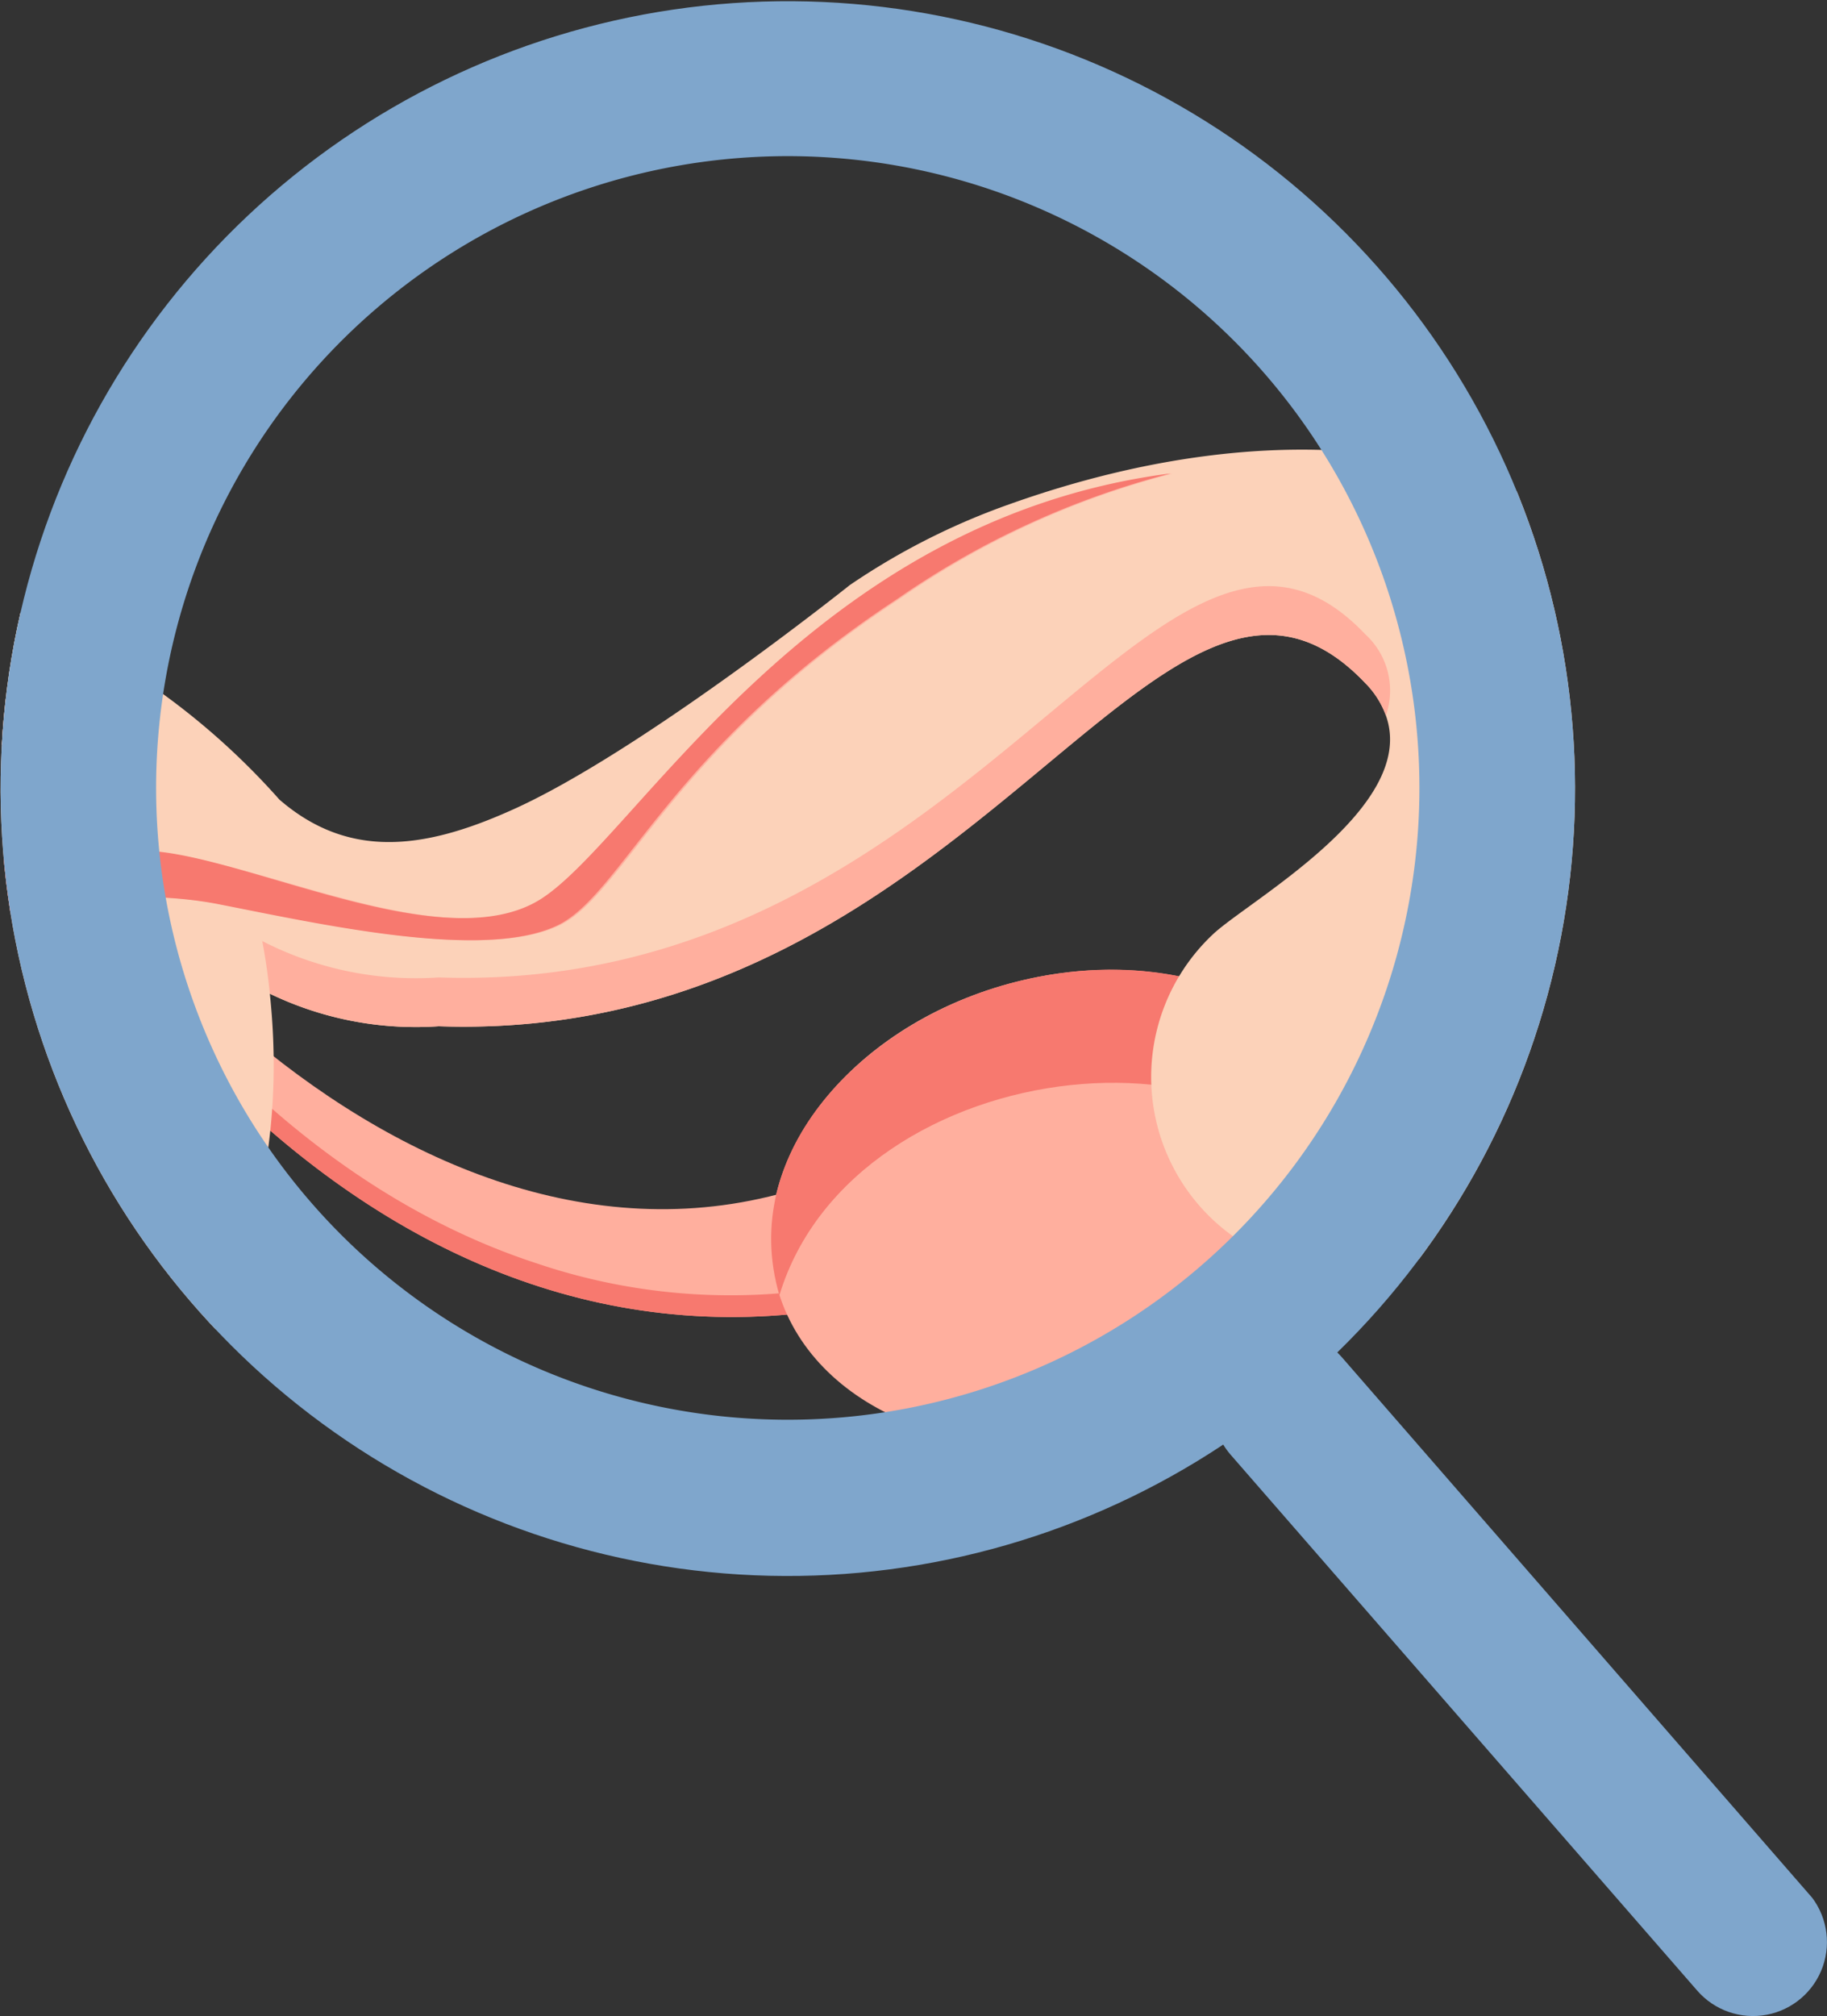
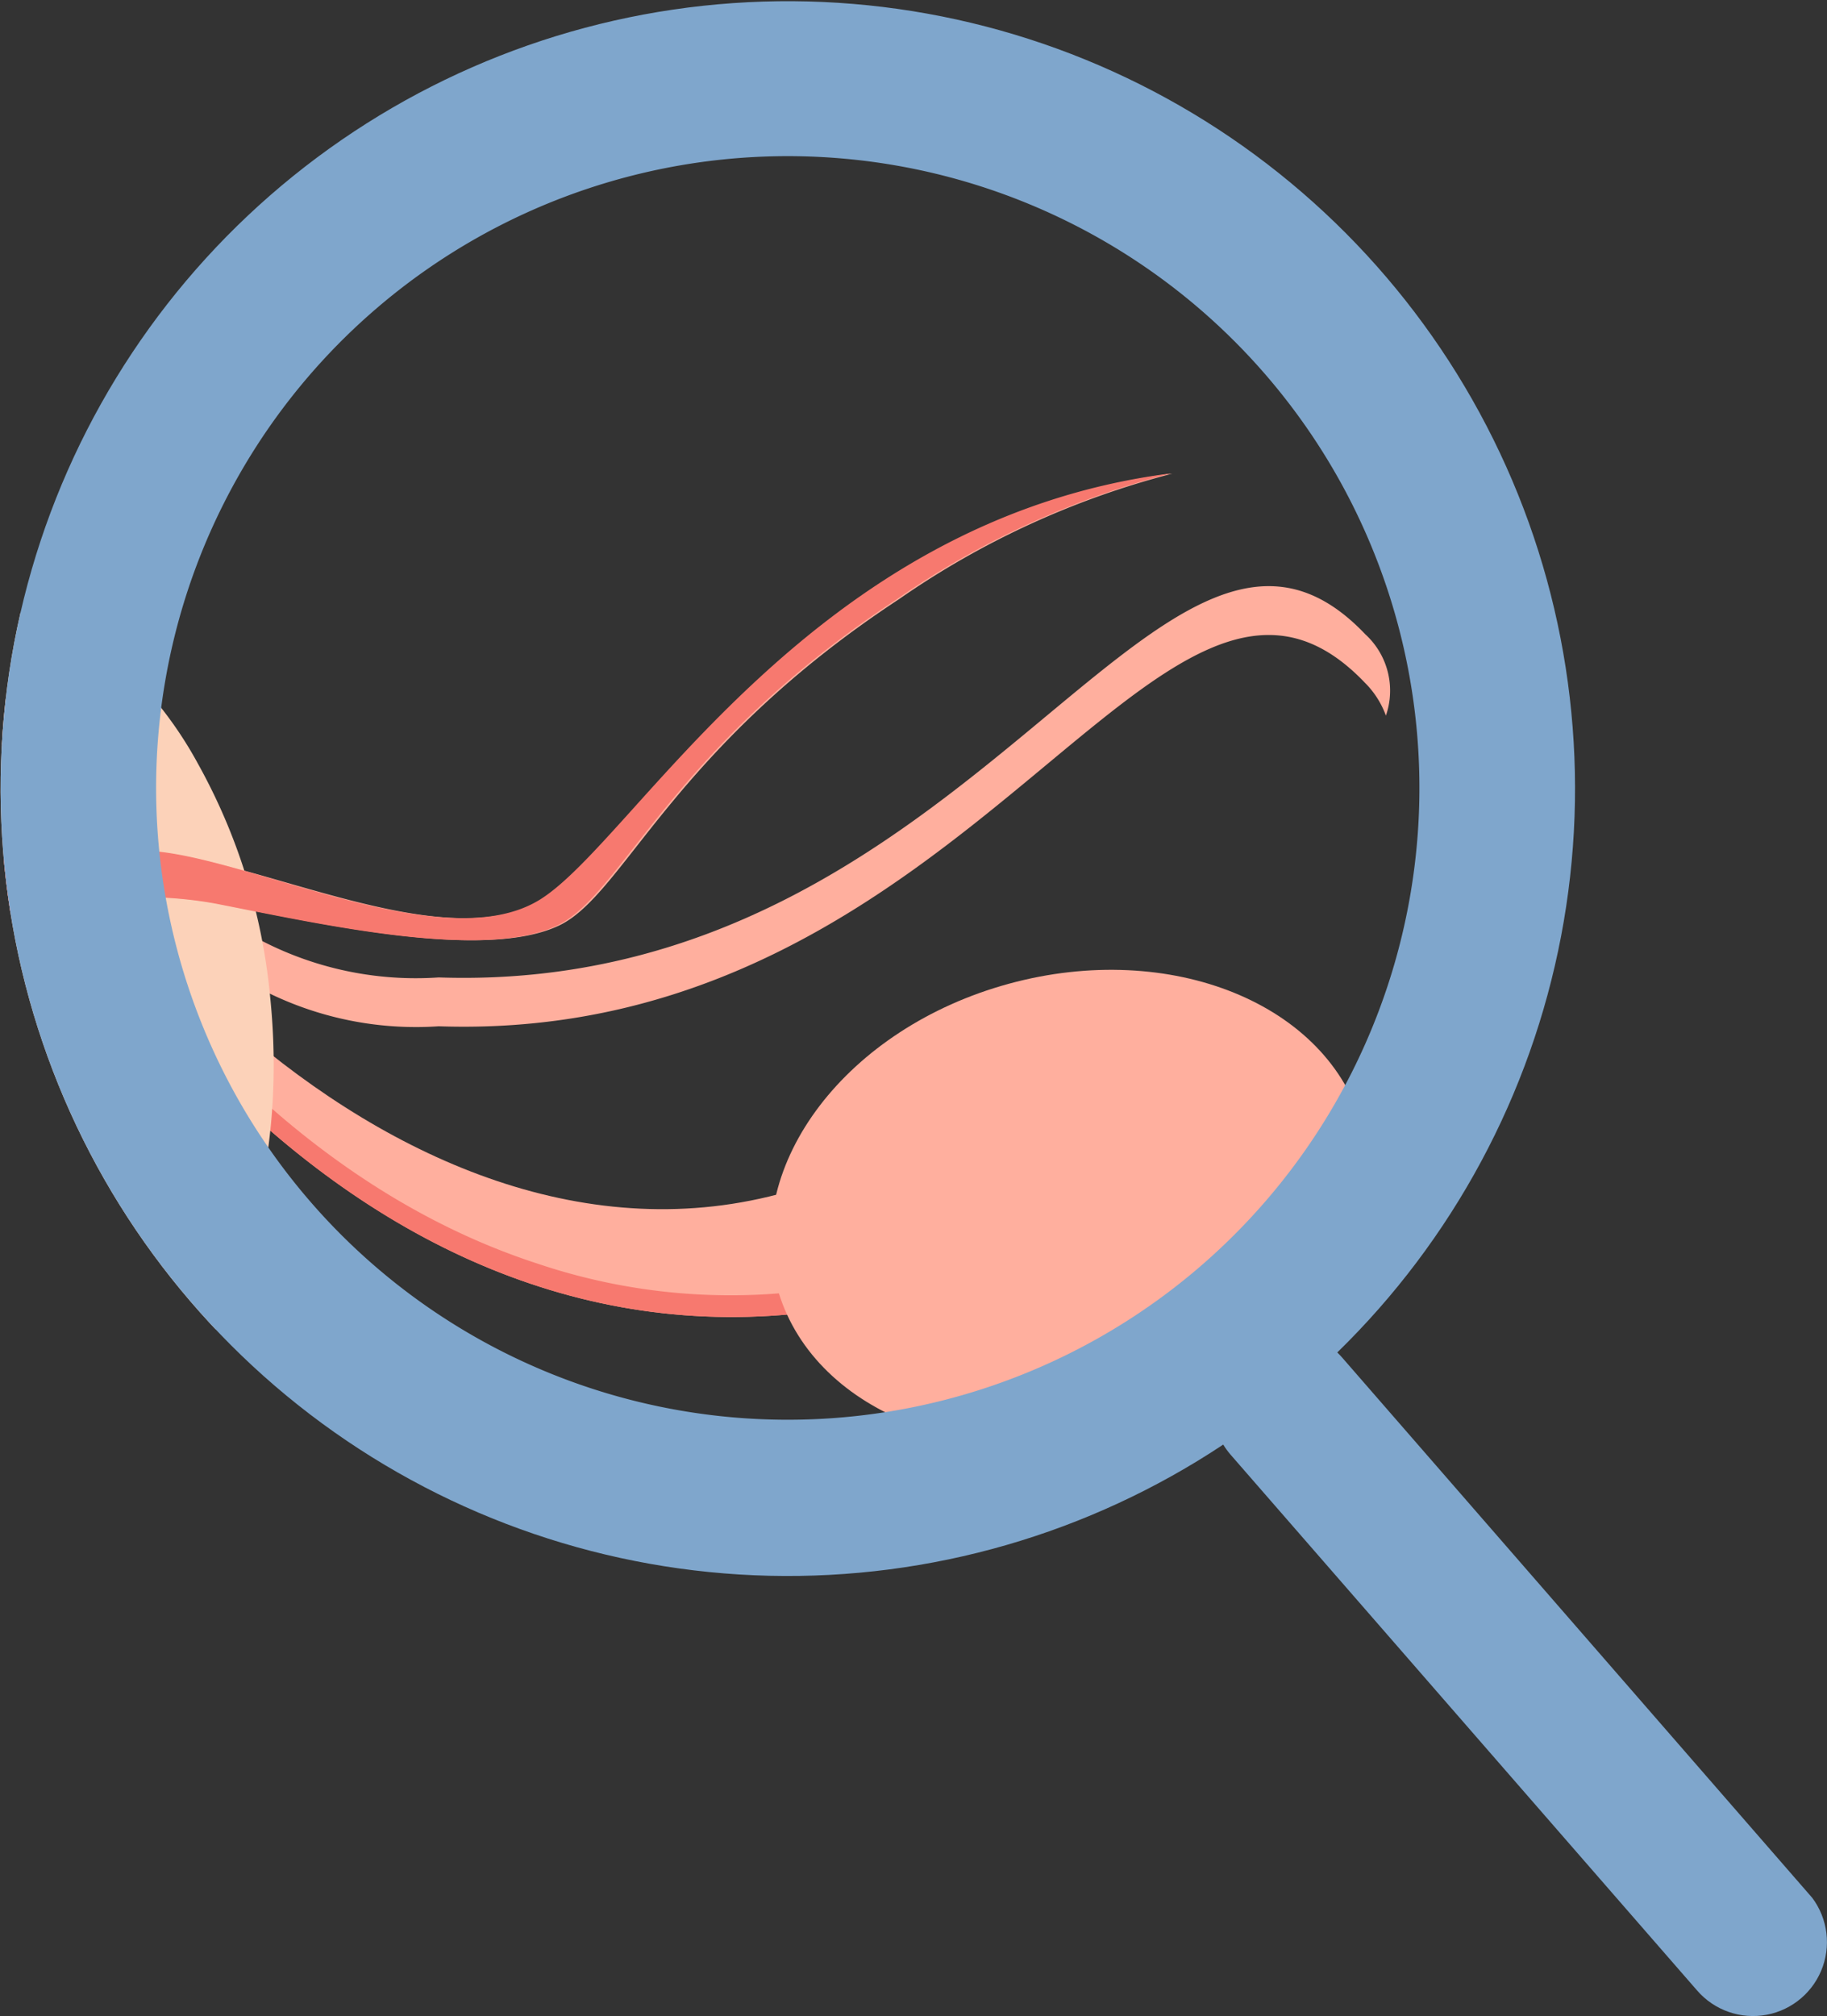
<svg xmlns="http://www.w3.org/2000/svg" width="137.762" height="151.984" viewBox="0 0 137.762 151.984">
  <rect x="0" y="0" width="137.762" height="151.984" fill="#333333" stroke="none" />
  <defs>
    <clipPath id="clip-path">
      <path id="Path_31929" data-name="Path 31929" d="M416.742,142.769l-35.2-40.419c-.119-.138-.245-.268-.374-.393a59.359,59.359,0,1,0-8.6,6.945,5.574,5.574,0,0,0,.523.725l35.2,40.419a5.575,5.575,0,1,0,8.448-7.278m-113.1-52.283" transform="translate(-8658.043 655.921)" fill="#7fa6cc" />
    </clipPath>
    <clipPath id="clip-path-2">
      <rect id="Rectangle_5263" data-name="Rectangle 5263" width="362.82" height="236.164" fill="none" />
    </clipPath>
    <clipPath id="clip-path-4">
      <rect id="Rectangle_5259" data-name="Rectangle 5259" width="83.336" height="43.824" fill="none" />
    </clipPath>
    <clipPath id="clip-path-5">
-       <rect id="Rectangle_5260" data-name="Rectangle 5260" width="21.206" height="57.792" fill="none" />
-     </clipPath>
+       </clipPath>
    <clipPath id="clip-path-6">
      <rect id="Rectangle_5261" data-name="Rectangle 5261" width="192.397" height="202.267" fill="none" />
    </clipPath>
  </defs>
  <g id="Mask_Group_10628" data-name="Mask Group 10628" transform="translate(8377.711 -655.921)" clip-path="url(#clip-path)">
    <g id="Group_10950" data-name="Group 10950" transform="translate(-8553.847 655.921)">
      <g id="Group_10949" data-name="Group 10949" clip-path="url(#clip-path-2)">
        <g id="Group_10948" data-name="Group 10948">
          <g id="Group_10947" data-name="Group 10947" clip-path="url(#clip-path-2)">
            <path id="Path_30323" data-name="Path 30323" d="M301.5,116.592c-.615.914-.08,1.007.515,1.674.837.775,1.253,1.29,3.729,3.388,11.936,9.977,26.883,16.014,41.763,11.09l2.275,9.227c-17.922,2.935-33.865-4.293-46.831-17.285-5.045-5.118-4-5.192-5.4-4.872Z" transform="translate(-110.595 -43.336)" fill="#ffaf9e" />
            <path id="Path_30324" data-name="Path 30324" d="M349.79,143.184c-17.985,2.97-34.041-4.4-46.83-17.285-4.993-4.994-3.944-5.2-5.405-4.871l1.438-1.164c2.686,2.772,12.393,14.761,28.191,19.922a45.6,45.6,0,0,0,22.2,1.782Z" transform="translate(-110.598 -44.552)" fill="#f7796f" />
            <path id="Path_30325" data-name="Path 30325" d="M417.466,128.233c2.537,9.3-5.292,19.542-17.486,22.867s-24.138-1.519-26.675-10.823,5.292-19.542,17.486-22.868,24.138,1.52,26.676,10.823" transform="translate(-138.576 -43.25)" fill="#ffaf9e" />
-             <path id="Path_30326" data-name="Path 30326" d="M417.3,136.077c-5.583-17.23-38.18-13.782-43.8,4.811-3.174-10.808,6.272-20.474,17.309-23.486,16.305-4.445,30.491,5.723,26.492,18.675" transform="translate(-138.594 -43.243)" fill="#f7796f" />
-             <path id="Path_30328" data-name="Path 30328" d="M366.682,110.655a14.759,14.759,0,1,1-21.45-20.19c2.724-2.542,15.473-9.584,13.019-16.464V73.99a6.744,6.744,0,0,0-1.561-2.445C341.28,55.351,327.378,98.8,286.826,97.421a25.291,25.291,0,0,1-21.074-8.926c-1.066-1.174-3.068-3.785-4.135-4.986-18.928-22.8-47.165-13.351-50.523-14.472-1.537,0-2.765-2.086-2.1-3.747a2.5,2.5,0,0,1,.689-1.055c20.54-6.409,47.869-3.383,65.136,16.1,5.168,4.469,10.8,3.758,17.261.9,9.594-4.178,25.736-17.067,25.736-17.067a52.222,52.222,0,0,1,12.028-6.095c41.509-14.792,71.755,11.966,36.838,52.58" transform="translate(-77.612 -20.054)" fill="#fcd2b9" />
            <path id="Path_30329" data-name="Path 30329" d="M358.253,80.087a6.769,6.769,0,0,0-1.561-2.455c-15.409-16.195-29.311,27.254-69.863,25.876a25.352,25.352,0,0,1-21.073-8.926c-5.244-5.8-14.623-22.807-45.667-20.1-4.523.366-6.493.775-8.636.689a2.8,2.8,0,0,1-1.981-4.62c1.328,1.627,3.545.821,10.617.248,31.044-2.7,40.424,14.3,45.667,20.1a25.319,25.319,0,0,0,21.073,8.926c40.552,1.379,54.454-42.07,69.863-25.876a5.762,5.762,0,0,1,1.561,6.138" transform="translate(-77.615 -26.14)" fill="#ffaf9e" />
            <path id="Path_30330" data-name="Path 30330" d="M151.79,117.458c.615.914.08,1.007-.515,1.674-.837.775-1.253,1.29-3.729,3.388-11.936,9.977-26.883,16.014-41.763,11.09l-2.275,9.227c17.922,2.935,33.865-4.293,46.831-17.285,5.045-5.118,4-5.192,5.4-4.872Z" transform="translate(-38.473 -43.658)" fill="#ffaf9e" />
            <path id="Path_30331" data-name="Path 30331" d="M103.5,144.05c17.985,2.97,34.041-4.4,46.83-17.285,4.993-4.994,3.944-5.2,5.405-4.871L154.3,120.73c-2.686,2.772-12.393,14.761-28.191,19.922a45.6,45.6,0,0,1-22.2,1.782Z" transform="translate(-38.47 -44.874)" fill="#f7796f" />
            <path id="Path_30332" data-name="Path 30332" d="M40.037,129.1c-2.538,9.3,5.292,19.542,17.486,22.867s24.138-1.519,26.675-10.823S78.906,121.6,66.711,118.276,42.574,119.8,40.037,129.1" transform="translate(-14.704 -43.572)" fill="#ffaf9e" />
            <path id="Path_30333" data-name="Path 30333" d="M40.21,136.943c5.583-17.23,38.18-13.782,43.8,4.811,3.174-10.808-6.272-20.474-17.309-23.486-16.305-4.445-30.491,5.723-26.492,18.675" transform="translate(-14.692 -43.565)" fill="#f7796f" />
-             <path id="Path_30334" data-name="Path 30334" d="M170.868,69.046c-3.852.77-27.027-6.077-44.515,8.5-.108.09-.894.743-1.034.883-4.566,3.936-7.431,8.422-9.11,10.1A26.139,26.139,0,0,1,106.8,95.45c-.011.011-.021.021-.032.021-.14.065-.291.118-.431.172-.011.011-.032.021-.043.011a23.589,23.589,0,0,1-3.877,1.184c-41.76,6.96-58.929-35.3-73.244-28.158-.885.177-4.563,2.748-5.417,5.309V74c-2.466,6.869,10.294,13.923,13.008,16.464a15.394,15.394,0,0,1,2.864,3.683v.011a14.76,14.76,0,0,1-24.346,16.464.037.037,0,0,1-.011-.021C14.473,109.749,4.6,98.141,1.3,86.727c-7.441-25.94,17.95-40.38,50.858-28.654a52.471,52.471,0,0,1,12.027,6.095S80.32,77.058,89.914,81.235c6.472,2.854,12.082,3.564,17.261-.893l.011-.011c16.83-19.112,44.859-22.422,65.125-16.1a2.163,2.163,0,0,1,.41.484.06.06,0,0,1,.032.054c.979,1.57.187,4.067-1.884,4.275" transform="translate(0 -20.052)" fill="#fcd2b9" />
            <path id="Path_30335" data-name="Path 30335" d="M37.609,80.087a6.769,6.769,0,0,1,1.561-2.455c15.409-16.195,29.311,27.254,69.863,25.876a25.352,25.352,0,0,0,21.073-8.926c5.244-5.8,14.623-22.807,45.667-20.1,4.523.366,6.493.775,8.636.689a2.8,2.8,0,0,0,1.981-4.62c-1.328,1.627-3.545.821-10.617.248-31.044-2.7-40.424,14.3-45.667,20.1a25.319,25.319,0,0,1-21.073,8.926C68.481,101.2,54.58,57.754,39.171,73.949a5.762,5.762,0,0,0-1.561,6.138" transform="translate(-13.859 -26.14)" fill="#ffaf9e" />
            <path id="Path_30336" data-name="Path 30336" d="M241.349,155.956c0,11.845,5.567,19.167,5.384,25.563s-13.987,79.07-13.987,79.07H196.629s-13.816-72.684-14-79.07,5.384-13.719,5.384-25.563c0-16.209-22.995-30.376-17.67-60.032a41.129,41.129,0,0,1,8.646-19.243c18.014-13.213,48.693-15.2,69.454-2.035a29.624,29.624,0,0,1,5.632,7.344A44.626,44.626,0,0,1,259.5,99.338c3,28.166-18.155,40.755-18.155,56.618" transform="translate(-63.018 -24.426)" fill="#fcd2b9" />
            <path id="Path_30337" data-name="Path 30337" d="M240.155,88.909c-7.216,4.543-21.5-3.142-30.026-3.666-9.515-.7-17.539,2.6-26.483,5.877-16.589,6.083-26.978-7.951-44.748-5.8-8.6.94-22.192,7.986-29.172,3.591C102.511,84.365,89.5,60.317,62.221,56.817c30.64,8.487,40.917,31.5,46.213,34.054,7.9,3.805,27.1-3.085,33.043-2.371,8.708,1.047,16.356,3.149,17.983,8.865,2.251,7.928,2.149,19.62,5.659,23.795s5.761,18.629,5.659,29.986c-.074,7.487-.433,20.059-.669,27.759-.121,3.922-3.321,6.891-6.9,6.368a22.1,22.1,0,0,1-4.16-.993,2.284,2.284,0,0,0-2.75,2.98c1.665,5.843,3.766,14.839,3.187,23.166-.645,9.376,1.125,31.689,1.6,46.855h27.425c.471-15.166,2.241-37.479,1.6-46.855-.579-8.328,1.522-17.324,3.187-23.166a2.284,2.284,0,0,0-2.75-2.98,22.09,22.09,0,0,1-4.16.993c-3.574.523-6.774-2.446-6.894-6.368-.236-7.7-.6-20.272-.669-27.759-.1-11.357,2.16-25.81,5.659-29.986s3.407-15.867,5.659-23.795c2.266-7.957,17.422-9.716,25.708-8.091,7.923,1.553,20.055,4.269,25.6,1.6,4.868-2.344,8.536-13.381,25.6-24.587a64.152,64.152,0,0,1,20.616-9.467c-27.279,3.5-40.29,27.548-47.507,32.092" transform="translate(-23.127 -21.118)" fill="#ffaf9e" />
-             <path id="Path_30338" data-name="Path 30338" d="M248.89,234.234a94.057,94.057,0,0,0-2.574,11.619c-8.736-5.855-23.117-5.836-31.8.183a94.289,94.289,0,0,0-2.616-11.8,2.276,2.276,0,0,1,2.746-2.972,22.99,22.99,0,0,0,4.167.991c3.575.516,6.773-2.445,6.892-6.375.408-13.258,1.5-29.757-.366-42.674a32.753,32.753,0,0,0,10.111.053c-1.506,10.425-1.135,17.624-.366,42.62.119,3.93,3.328,6.891,6.9,6.375a23.107,23.107,0,0,0,4.156-.991,2.276,2.276,0,0,1,2.746,2.972" transform="translate(-78.724 -68.095)" fill="#f7796f" />
            <path id="Path_30339" data-name="Path 30339" d="M287.43,56.811a64.252,64.252,0,0,0-20.61,9.465c-17.067,11.21-20.729,22.247-25.6,24.595-5.546,2.67-17.681-.043-25.607-1.6-8.338-1.622-23.454.178-25.7,8.1-.312,1.1-.571,2.261-.808,3.478-8.448-4.788-20.852-4.649-29.03.139-.237-1.26-.517-2.476-.84-3.618-1.637-5.718-9.282-7.817-17.983-8.862-5.858-.746-25.13,6.186-33.047,2.369C102.9,88.309,92.672,65.311,61.99,56.811c27.286,3.5,40.294,27.555,47.508,32.1,6.978,4.393,20.578-2.66,29.171-3.6,9.39-1.131,19.351,2.972,27.028,5.793,16.548,6.066,26.344-7.589,44.17-5.858,7.214,0,22.635,8.333,30.065,3.661,7.215-4.545,20.223-28.6,47.5-32.1" transform="translate(-23.041 -21.116)" fill="#f7796f" />
            <path id="Path_30340" data-name="Path 30340" d="M440.3,169.864,381.543,102.35c-.119-.138-.245-.268-.374-.393a59.359,59.359,0,1,0-8.6,6.945,5.574,5.574,0,0,0,.523.725l58.755,67.514a5.575,5.575,0,1,0,8.448-7.278M303.647,90.486a47.629,47.629,0,1,1,67.172,5,47.629,47.629,0,0,1-67.172-5" transform="translate(-104.197 0)" fill="#7fa6cc" />
            <g id="Group_10940" data-name="Group 10940" transform="translate(23.441 47.871)" opacity="0.2">
              <g id="Group_10939" data-name="Group 10939">
                <g id="Group_10938" data-name="Group 10938" clip-path="url(#clip-path-4)">
                  <path id="Path_30341" data-name="Path 30341" d="M120.633,103.738c-.042.019-.086.034-.129.052-.207.086-.417.17-.631.252-.142.056-.32.121-.519.192-.172.061-.347.119-.522.177-.072.023-.14.047-.215.07-.53.17-1.079.327-1.648.467l-.283.067a26.937,26.937,0,0,1-5.275.688c-12.909,1.035-23.327-2.68-31.993-7.8-.266-.155-.528-.314-.791-.471l-.127-.077a128.172,128.172,0,0,1-15.553-11.6A94.7,94.7,0,0,0,53.9,78.824c-3.7-2.313-7.074-3.359-10.39-2.084-.156.065-.312.129-.467.207-.009,0-.023.007-.032.009a12.433,12.433,0,0,0-3.743,2.77c-.056.06-.113.119-.168.18-.019.02-.035.041-.053.061a8.7,8.7,0,0,0-.961,1.3l-.048.085c-.071.126-.138.251-.2.378-.072.155-.136.31-.191.466-.006.018-.016.036-.022.055v.011C35.157,89.136,47.916,96.189,50.63,98.731a15.386,15.386,0,0,1,2.849,3.658,26.976,26.976,0,0,1,8.666-.13c.136.019.273.036.409.057.235.037.47.079.706.121s.486.09.729.141c.187.038.373.076.56.118q.6.136,1.208.3c.04.011.08.018.12.03.357.1.713.2,1.066.314a27.357,27.357,0,0,1,11.49,6.907c.077.079.153.159.229.239.114.12.226.241.336.363q.261.287.51.581l.031.037a18.287,18.287,0,0,1,3.623,6.492c.046.149.084.3.126.448.029.108.062.215.089.324.017.067.035.133.05.2,13.091,3.376,26.113-1.455,36.971-9.721a47.631,47.631,0,0,1,.244-5.475h0s-.005.005-.008.005" transform="translate(-37.308 -76.19)" fill="#fff" />
                </g>
              </g>
            </g>
            <g id="Group_10943" data-name="Group 10943" transform="translate(283.154 37.108)" opacity="0.5">
              <g id="Group_10942" data-name="Group 10942">
                <g id="Group_10941" data-name="Group 10941" clip-path="url(#clip-path-5)">
                  <path id="Path_30342" data-name="Path 30342" d="M450.66,116.852a14.626,14.626,0,0,0,5.915-4.3C478.728,86.785,474.646,66.6,458.1,59.06a59.487,59.487,0,0,1-7.443,57.792" transform="translate(-450.66 -59.06)" fill="#fff" />
                </g>
              </g>
            </g>
            <g id="Group_10946" data-name="Group 10946" transform="translate(0 33.897)" opacity="0.5">
              <g id="Group_10945" data-name="Group 10945">
                <g id="Group_10944" data-name="Group 10944" clip-path="url(#clip-path-6)">
-                   <path id="Path_30343" data-name="Path 30343" d="M177.635,66.215q-2.445-1.029-4.991-1.837c-.095-.031-.189-.067-.284-.1-.015-.014-.034-.037-.048-.049q-1.924-.6-3.936-1.082a68.369,68.369,0,0,0-36.3,1.082,2.071,2.071,0,0,0-.217.227,54.5,54.5,0,0,0-15.881,7.849c-.062.072-.123.15-.185.224a52.027,52.027,0,0,0-8.6,7.8l-.011.011c-5.18,4.458-10.789,3.747-17.261.893C80.321,77.058,64.19,64.168,64.19,64.168a52.463,52.463,0,0,0-12.028-6.095C19.255,46.347-6.136,60.787,1.3,86.727,4.6,98.141,14.474,109.749,15.271,110.6a.037.037,0,0,0,.011.021A14.8,14.8,0,0,0,26.522,116c2.74,5.575,8.663,10.367,16.3,12.449,11.254,3.069,22.286-.824,25.917-8.754.984.087,1.962.147,2.933.172.316.009.631.008.946.009.227,0,.456.008.682.006.287,0,.572-.014.858-.021.254-.007.509-.009.762-.02.219-.009.437-.026.656-.038.319-.018.638-.033.956-.058.141-.011.281-.027.423-.04.394-.034.787-.068,1.179-.112.063-.007.125-.017.188-.024.467-.055.934-.113,1.4-.182l.016,0a47.779,47.779,0,0,0,7.675-1.79l.17-.058c.439-.143.876-.29,1.312-.445.159-.057.317-.119.475-.177.33-.121.661-.241.989-.37.288-.113.575-.233.861-.352.194-.08.39-.156.584-.239q.68-.29,1.355-.6l.071-.031a61.171,61.171,0,0,0,13.723-8.844C109.7,126.5,125,138.361,125,151.583c0,11.844-5.556,19.167-5.384,25.563s14,79.069,14,79.069h36.116s13.815-72.684,13.987-79.069-5.384-13.719-5.384-25.563c0-10.128,8.614-18.93,14.067-31.3q-.952-1.007-1.865-2.066a59.306,59.306,0,0,1-12.9-52.006m-71.1,34.725c-10.858,8.265-23.88,13.1-36.971,9.721-.016-.067-.034-.133-.051-.2-.026-.109-.06-.216-.089-.324-.041-.15-.079-.3-.125-.448a18.3,18.3,0,0,0-3.623-6.492l-.031-.038c-.166-.2-.336-.39-.511-.581-.11-.122-.222-.243-.336-.363-.076-.08-.152-.16-.229-.239a27.362,27.362,0,0,0-11.49-6.908q-.531-.167-1.066-.314c-.04-.011-.08-.019-.121-.03q-.6-.162-1.207-.3c-.187-.042-.374-.08-.56-.118q-.366-.075-.73-.141c-.236-.043-.471-.084-.706-.121-.137-.021-.273-.038-.409-.057a27,27,0,0,0-8.666.129,15.393,15.393,0,0,0-2.849-3.657C34.05,87.922,21.29,80.869,23.756,74v-.011c.006-.018.016-.036.022-.054.055-.156.119-.311.191-.466.06-.127.126-.253.2-.378.016-.028.031-.057.047-.085a8.664,8.664,0,0,1,.962-1.305c.018-.02.034-.041.053-.061.055-.062.112-.12.168-.18a12.425,12.425,0,0,1,3.743-2.77c.009,0,.023-.008.032-.01.155-.077.311-.141.467-.207,3.316-1.274,6.685-.228,10.39,2.085a94.7,94.7,0,0,1,9.051,6.929,128.183,128.183,0,0,0,15.553,11.6l.127.077c.262.158.525.316.79.471,8.666,5.121,19.085,8.836,31.993,7.8a26.882,26.882,0,0,0,5.275-.689c.1-.022.19-.043.284-.067.569-.14,1.118-.3,1.648-.467l.214-.07c.176-.058.351-.116.522-.177.2-.071.378-.136.519-.192.215-.082.425-.166.632-.252.043-.018.087-.032.129-.052,0,0,0,0,.007-.005h0a47.487,47.487,0,0,0-.244,5.475" transform="translate(0 -53.949)" fill="#fff" />
+                   <path id="Path_30343" data-name="Path 30343" d="M177.635,66.215q-2.445-1.029-4.991-1.837c-.095-.031-.189-.067-.284-.1-.015-.014-.034-.037-.048-.049q-1.924-.6-3.936-1.082a68.369,68.369,0,0,0-36.3,1.082,2.071,2.071,0,0,0-.217.227,54.5,54.5,0,0,0-15.881,7.849c-.062.072-.123.15-.185.224a52.027,52.027,0,0,0-8.6,7.8l-.011.011c-5.18,4.458-10.789,3.747-17.261.893C80.321,77.058,64.19,64.168,64.19,64.168a52.463,52.463,0,0,0-12.028-6.095C19.255,46.347-6.136,60.787,1.3,86.727,4.6,98.141,14.474,109.749,15.271,110.6a.037.037,0,0,0,.011.021A14.8,14.8,0,0,0,26.522,116c2.74,5.575,8.663,10.367,16.3,12.449,11.254,3.069,22.286-.824,25.917-8.754.984.087,1.962.147,2.933.172.316.009.631.008.946.009.227,0,.456.008.682.006.287,0,.572-.014.858-.021.254-.007.509-.009.762-.02.219-.009.437-.026.656-.038.319-.018.638-.033.956-.058.141-.011.281-.027.423-.04.394-.034.787-.068,1.179-.112.063-.007.125-.017.188-.024.467-.055.934-.113,1.4-.182l.016,0a47.779,47.779,0,0,0,7.675-1.79l.17-.058c.439-.143.876-.29,1.312-.445.159-.057.317-.119.475-.177.33-.121.661-.241.989-.37.288-.113.575-.233.861-.352.194-.08.39-.156.584-.239q.68-.29,1.355-.6l.071-.031a61.171,61.171,0,0,0,13.723-8.844C109.7,126.5,125,138.361,125,151.583c0,11.844-5.556,19.167-5.384,25.563s14,79.069,14,79.069h36.116s13.815-72.684,13.987-79.069-5.384-13.719-5.384-25.563c0-10.128,8.614-18.93,14.067-31.3q-.952-1.007-1.865-2.066a59.306,59.306,0,0,1-12.9-52.006m-71.1,34.725c-10.858,8.265-23.88,13.1-36.971,9.721-.016-.067-.034-.133-.051-.2-.026-.109-.06-.216-.089-.324-.041-.15-.079-.3-.125-.448a18.3,18.3,0,0,0-3.623-6.492l-.031-.038c-.166-.2-.336-.39-.511-.581-.11-.122-.222-.243-.336-.363-.076-.08-.152-.16-.229-.239a27.362,27.362,0,0,0-11.49-6.908q-.531-.167-1.066-.314c-.04-.011-.08-.019-.121-.03q-.6-.162-1.207-.3c-.187-.042-.374-.08-.56-.118q-.366-.075-.73-.141c-.236-.043-.471-.084-.706-.121-.137-.021-.273-.038-.409-.057C34.05,87.922,21.29,80.869,23.756,74v-.011c.006-.018.016-.036.022-.054.055-.156.119-.311.191-.466.06-.127.126-.253.2-.378.016-.028.031-.057.047-.085a8.664,8.664,0,0,1,.962-1.305c.018-.02.034-.041.053-.061.055-.062.112-.12.168-.18a12.425,12.425,0,0,1,3.743-2.77c.009,0,.023-.008.032-.01.155-.077.311-.141.467-.207,3.316-1.274,6.685-.228,10.39,2.085a94.7,94.7,0,0,1,9.051,6.929,128.183,128.183,0,0,0,15.553,11.6l.127.077c.262.158.525.316.79.471,8.666,5.121,19.085,8.836,31.993,7.8a26.882,26.882,0,0,0,5.275-.689c.1-.022.19-.043.284-.067.569-.14,1.118-.3,1.648-.467l.214-.07c.176-.058.351-.116.522-.177.2-.071.378-.136.519-.192.215-.082.425-.166.632-.252.043-.018.087-.032.129-.052,0,0,0,0,.007-.005h0a47.487,47.487,0,0,0-.244,5.475" transform="translate(0 -53.949)" fill="#fff" />
                </g>
              </g>
            </g>
          </g>
        </g>
      </g>
    </g>
  </g>
</svg>